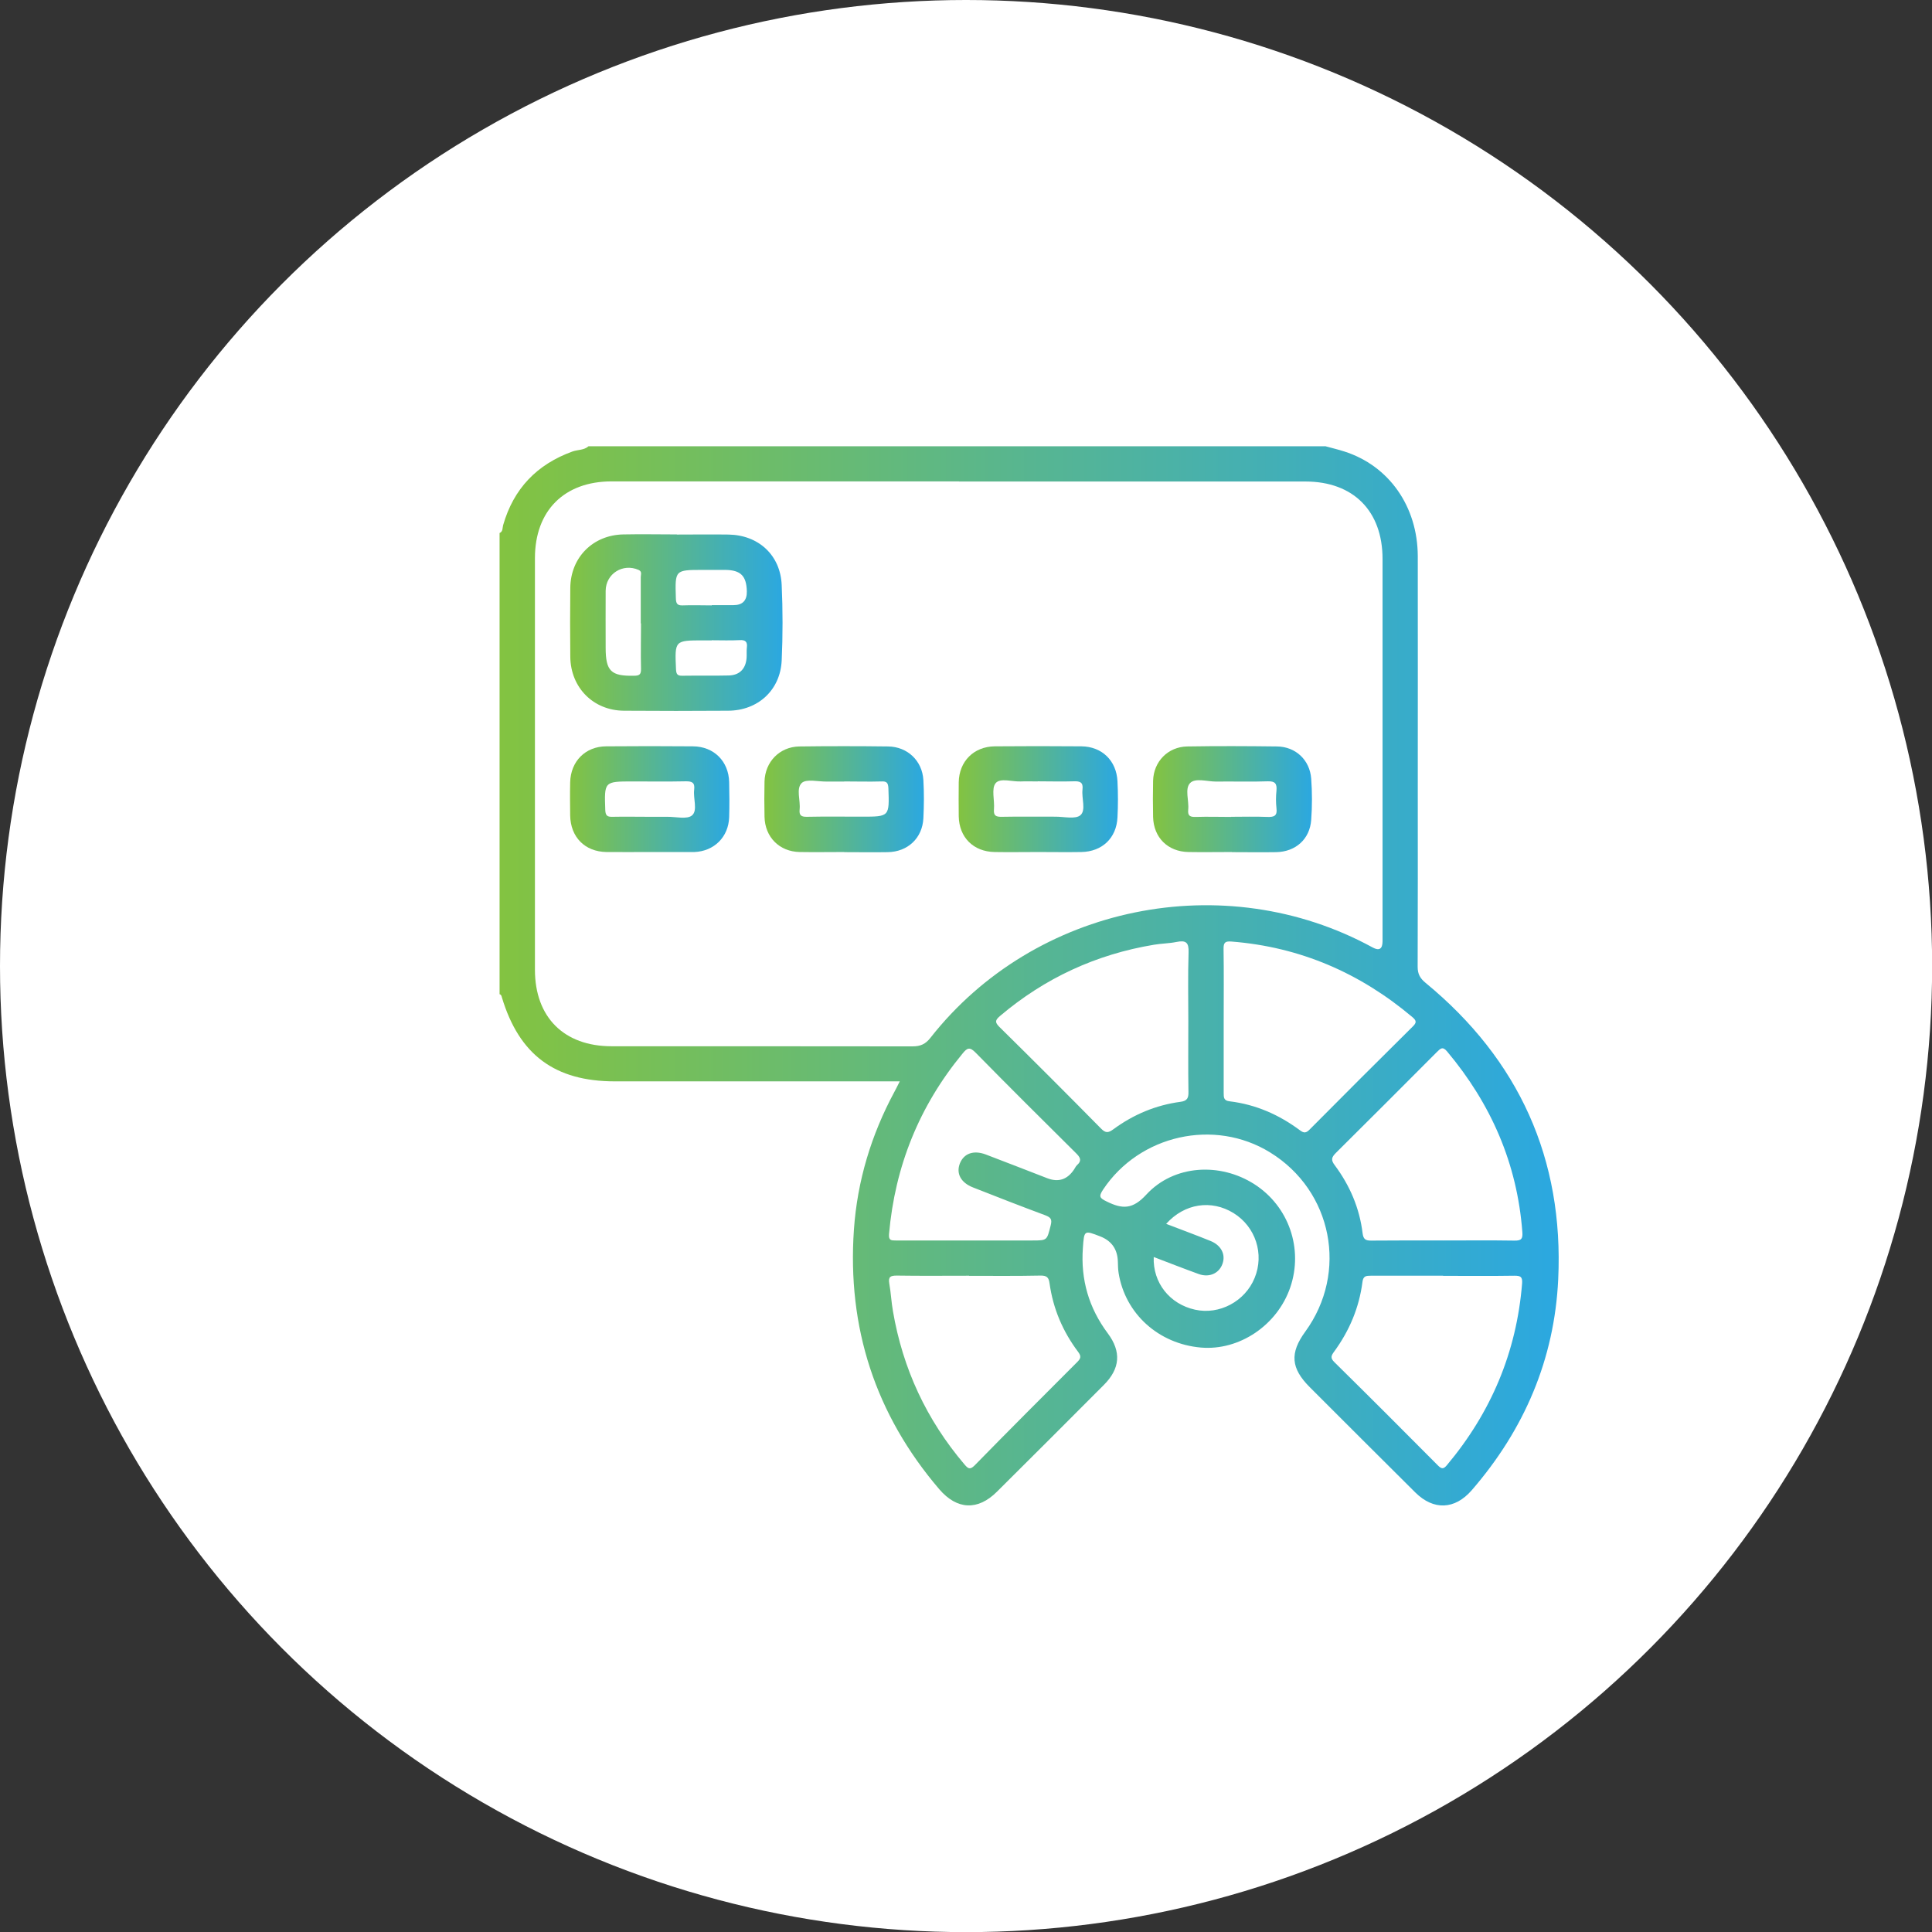
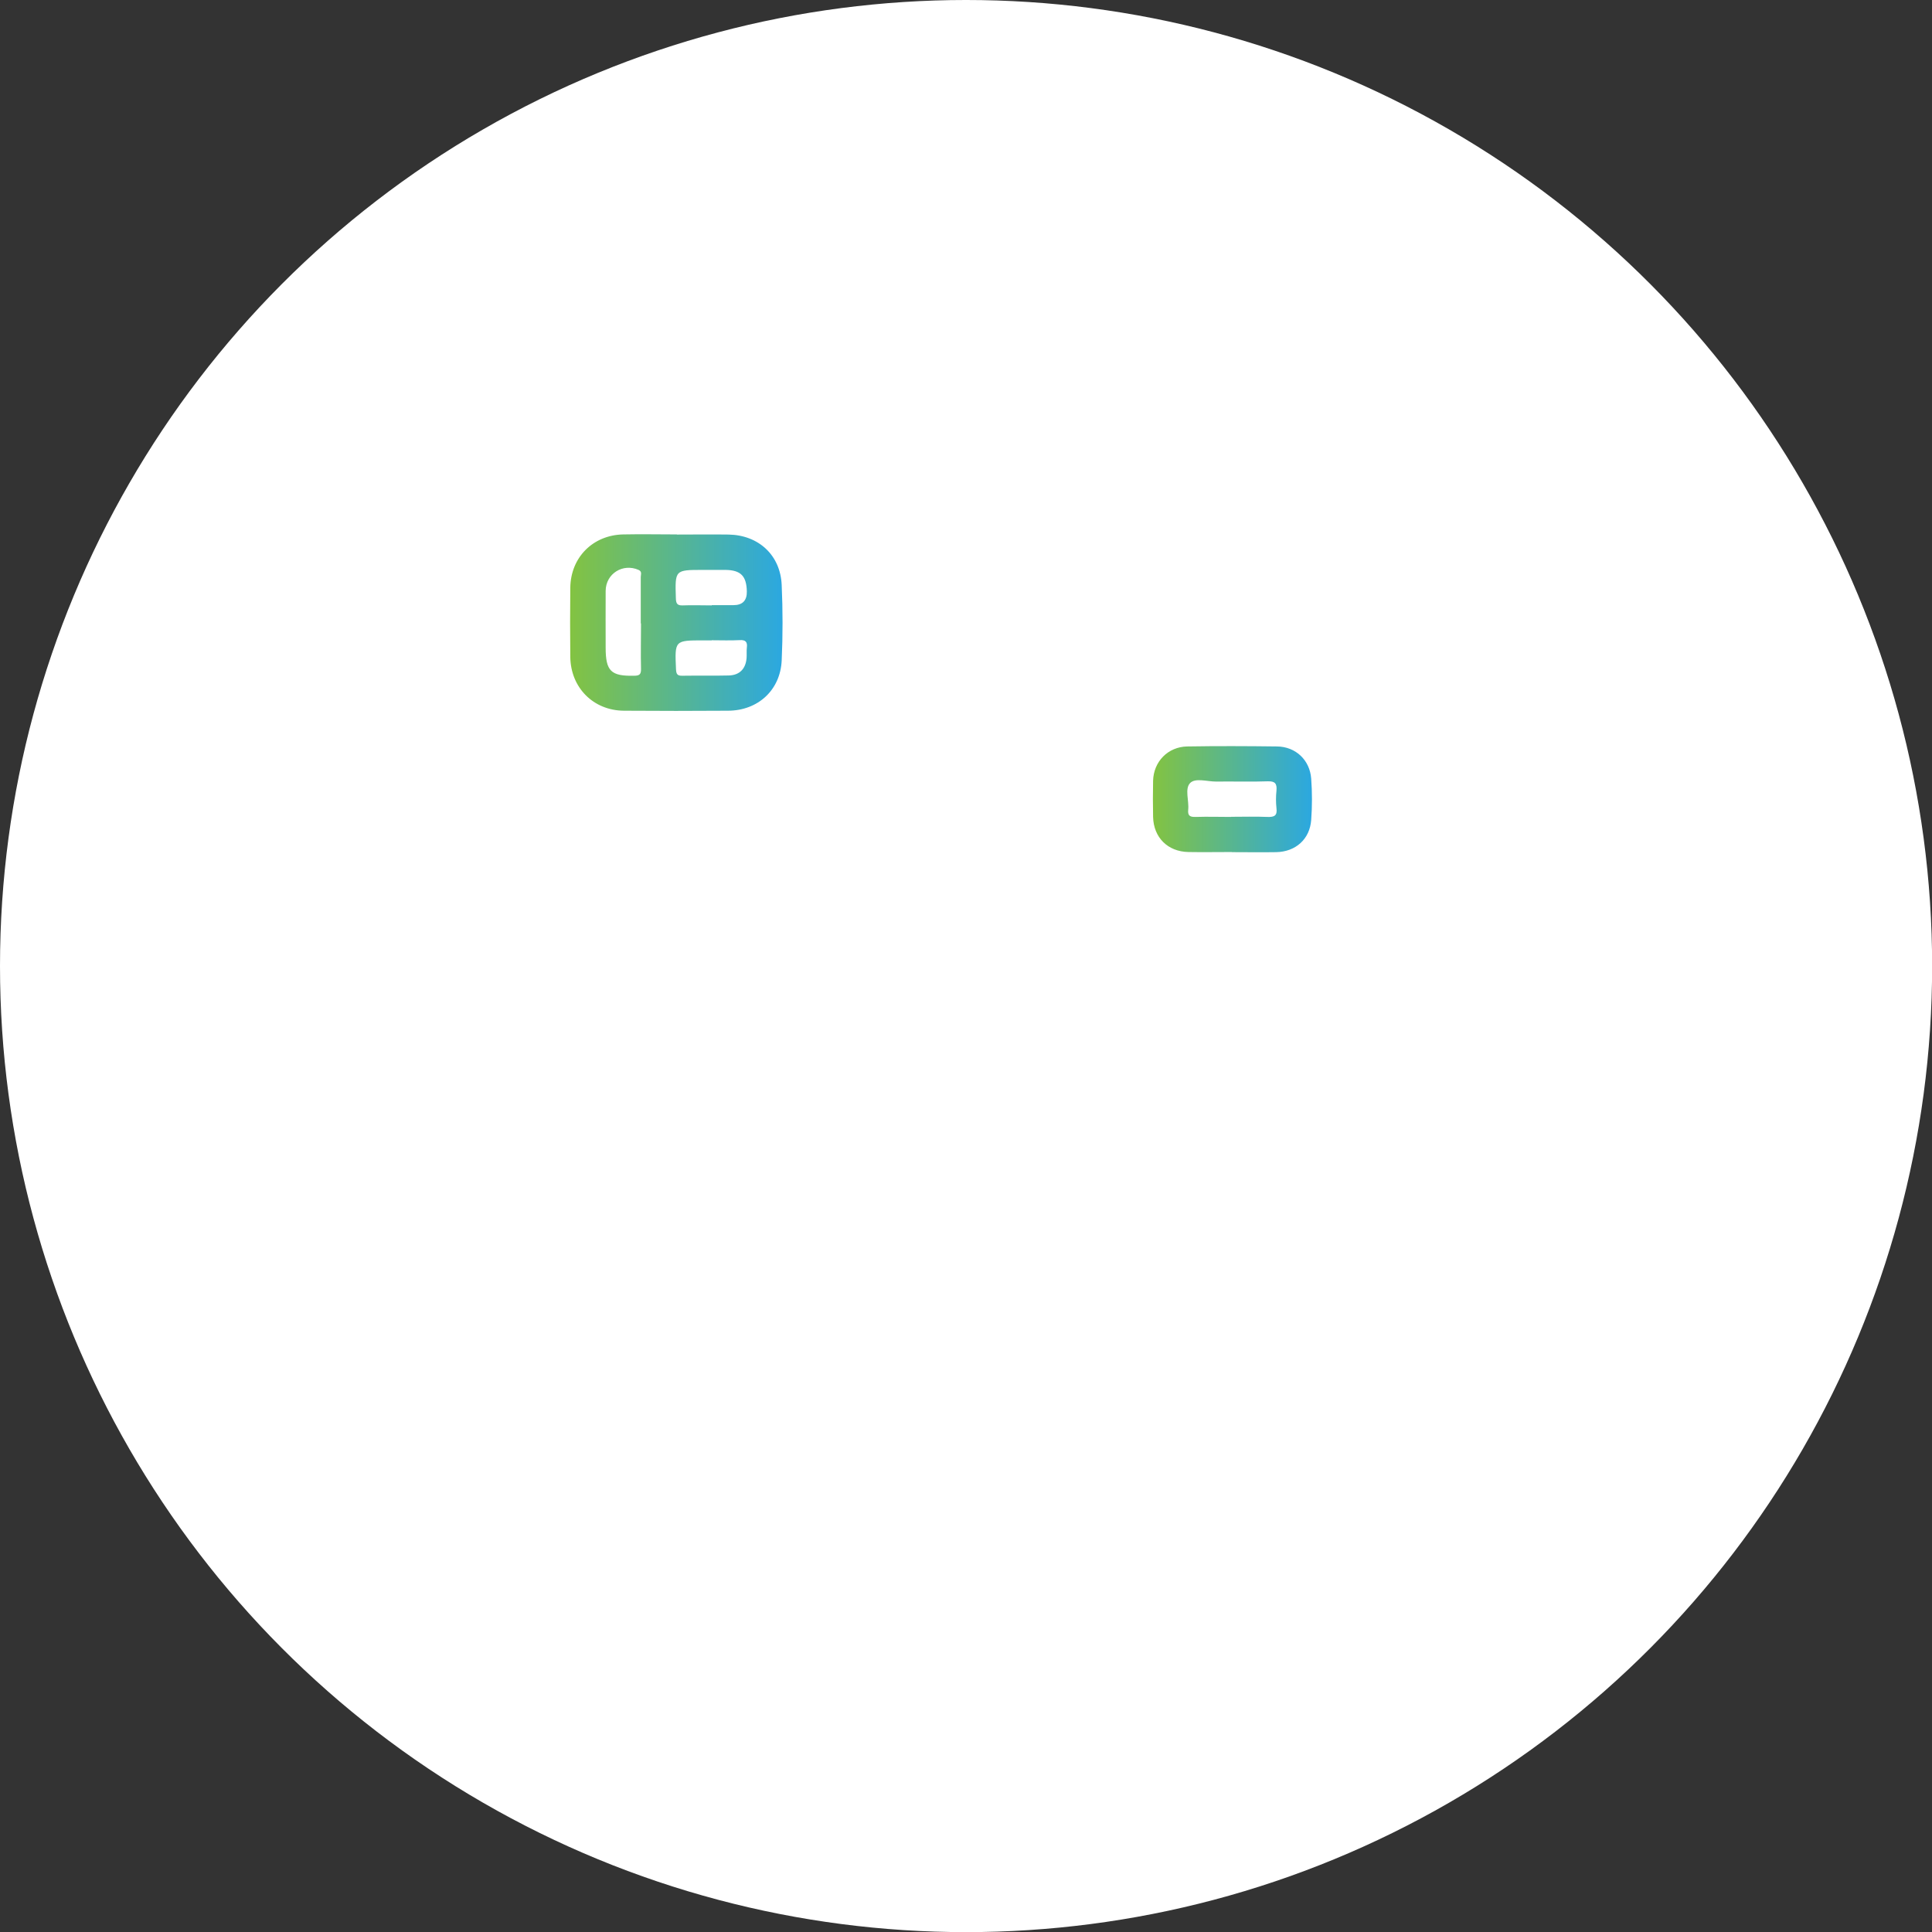
<svg xmlns="http://www.w3.org/2000/svg" xmlns:xlink="http://www.w3.org/1999/xlink" id="Layer_1" data-name="Layer 1" viewBox="0 0 152.99 152.99">
  <rect x="0" y="0" width="152.99" height="152.99" fill="#333333" stroke="none" />
  <defs>
    <style>
      .cls-1 {
        fill: url(#linear-gradient-2);
      }

      .cls-2 {
        fill: #fff;
      }

      .cls-3 {
        fill: url(#linear-gradient-6);
      }

      .cls-4 {
        fill: url(#linear-gradient-5);
      }

      .cls-5 {
        fill: url(#linear-gradient-3);
      }

      .cls-6 {
        fill: url(#linear-gradient);
      }

      .cls-7 {
        fill: url(#linear-gradient-4);
      }
    </style>
    <linearGradient id="linear-gradient" x1="39.57" y1="77.28" x2="123.42" y2="77.28" gradientUnits="userSpaceOnUse">
      <stop offset="0" stop-color="#83c341" />
      <stop offset=".99" stop-color="#2ca8df" />
    </linearGradient>
    <linearGradient id="linear-gradient-2" x1="45.14" y1="49.32" x2="61.97" y2="49.32" xlink:href="#linear-gradient" />
    <linearGradient id="linear-gradient-3" x1="91.29" y1="63.27" x2="103.9" y2="63.27" xlink:href="#linear-gradient" />
    <linearGradient id="linear-gradient-4" x1="45.14" y1="63.28" x2="57.76" y2="63.28" xlink:href="#linear-gradient" />
    <linearGradient id="linear-gradient-5" x1="60.53" y1="63.28" x2="73.16" y2="63.28" xlink:href="#linear-gradient" />
    <linearGradient id="linear-gradient-6" x1="75.92" y1="63.28" x2="88.53" y2="63.28" xlink:href="#linear-gradient" />
  </defs>
  <circle class="cls-2" cx="76.5" cy="76.5" r="76.5" />
  <g>
-     <path class="cls-6" d="M104.93,35.33c.51,.14,1.02,.26,1.52,.42,3.54,1.13,5.81,4.35,5.82,8.3,.01,6.17,0,12.34,0,18.51,0,4.67,.01,9.34-.01,14,0,.58,.2,.92,.64,1.28,7.38,6.08,10.94,13.93,10.49,23.47-.3,6.33-2.69,11.9-6.85,16.7-1.34,1.54-3.02,1.61-4.47,.17-2.79-2.77-5.57-5.55-8.35-8.33-1.5-1.5-1.6-2.7-.36-4.4,3.42-4.7,2.15-11.15-2.78-14.19-4.42-2.73-10.35-1.39-13.23,2.94-.36,.55-.28,.67,.3,.95,1.24,.61,2.05,.62,3.13-.56,2.18-2.36,5.84-2.56,8.56-.81,2.72,1.75,3.88,5.11,2.83,8.17-1.03,3-4.04,5.02-7.07,4.76-3.36-.29-6-2.68-6.52-5.9-.05-.3-.05-.6-.06-.9q-.04-1.47-1.39-2c-1.29-.5-1.28-.5-1.38,.92-.18,2.5,.47,4.74,1.97,6.75,1.09,1.46,.98,2.8-.31,4.09-2.81,2.82-5.63,5.64-8.46,8.45-1.52,1.52-3.17,1.44-4.57-.19-5.07-5.93-7.3-12.81-6.76-20.57,.27-3.85,1.37-7.49,3.2-10.89,.13-.23,.24-.47,.43-.84-.38,0-.66,0-.94,0-7.21,0-14.41,0-21.62,0-4.75,0-7.58-2.1-8.95-6.66-.03-.11-.05-.21-.18-.24V42.21c.28-.12,.22-.41,.28-.62,.83-2.9,2.68-4.82,5.5-5.84,.42-.15,.9-.09,1.26-.41,19.44,0,38.88,0,58.32,0Zm-28.99,2.79c-9.17,0-18.34,0-27.51,0-3.75,0-6.07,2.32-6.07,6.08,0,10.86,0,21.72,0,32.59,0,3.76,2.3,6.06,6.07,6.06,7.94,0,15.88,0,23.83,.01,.63,0,1.03-.18,1.42-.68,8.26-10.52,23.28-13.57,35.02-7.15q.77,.42,.78-.48c0-10.1,0-20.2,0-30.29,0-3.8-2.32-6.13-6.11-6.13-9.14,0-18.29,0-27.43,0Zm18.16,42.78c0-1.83-.04-3.65,.02-5.48,.03-.79-.21-.98-.95-.83-.58,.12-1.19,.12-1.78,.22-4.59,.76-8.66,2.64-12.21,5.65-.38,.33-.41,.49-.04,.86,2.7,2.66,5.38,5.34,8.04,8.04,.37,.38,.58,.36,.99,.06,1.58-1.16,3.35-1.91,5.31-2.17,.54-.07,.64-.31,.63-.79-.03-1.85-.01-3.71-.01-5.56Zm20.18,17.33c1.88,0,3.76-.02,5.65,.01,.56,.01,.66-.16,.62-.68-.41-5.43-2.48-10.15-5.96-14.3-.36-.43-.53-.22-.81,.05-2.66,2.67-5.32,5.33-7.99,7.98-.35,.35-.42,.56-.09,.99,1.19,1.6,1.96,3.39,2.2,5.38,.06,.45,.21,.58,.66,.58,1.91-.02,3.82-.01,5.73-.01Zm0,2.79c-1.91,0-3.82,0-5.73,0-.37,0-.6,.02-.66,.49-.26,2.04-1.04,3.88-2.25,5.53-.22,.3-.31,.49,.01,.81,2.76,2.72,5.5,5.46,8.23,8.21,.3,.3,.45,.25,.69-.03,3.5-4.17,5.52-8.95,5.96-14.39,.04-.54-.12-.62-.61-.62-1.88,.03-3.76,.01-5.65,.01Zm-37.54,0c-1.91,0-3.82,.02-5.73-.01-.5,0-.68,.1-.59,.63,.13,.72,.16,1.46,.29,2.19,.78,4.56,2.66,8.6,5.66,12.13,.27,.31,.42,.47,.8,.09,2.69-2.75,5.41-5.47,8.13-8.19,.28-.28,.34-.45,.08-.8-1.22-1.62-1.99-3.43-2.27-5.44-.06-.46-.22-.62-.72-.61-1.88,.04-3.76,.02-5.65,.02Zm20.16-20.21c0,1.91,0,3.82,0,5.73,0,.36,0,.62,.47,.67,2.08,.25,3.93,1.07,5.59,2.31,.31,.23,.48,.19,.74-.07,2.71-2.73,5.43-5.45,8.17-8.16,.32-.31,.3-.47-.03-.75-4.14-3.49-8.88-5.55-14.31-5.98-.5-.04-.65,.06-.64,.59,.03,1.88,.01,3.77,.01,5.65Zm-20.21,17.42h5.07c1.18,0,1.14-.01,1.44-1.19,.13-.5,0-.64-.44-.81-1.91-.71-3.81-1.45-5.71-2.2-.97-.38-1.35-1.11-1.04-1.9,.32-.8,1.09-1.07,2.05-.71,1.63,.62,3.24,1.25,4.87,1.88q1.32,.51,2.12-.69c.08-.11,.13-.25,.23-.34,.43-.38,.24-.65-.1-.98-2.65-2.63-5.3-5.26-7.92-7.93-.47-.48-.67-.39-1.04,.07-3.43,4.16-5.35,8.93-5.82,14.29-.04,.51,.17,.51,.54,.51,1.91,0,3.82,0,5.73,0Zm15.67-1.31c1.22,.47,2.37,.89,3.5,1.35,.79,.32,1.16,.98,.99,1.66-.21,.85-1.03,1.28-1.92,.96-1.19-.43-2.36-.89-3.57-1.35-.08,2.04,1.27,3.73,3.27,4.17,1.92,.43,3.96-.65,4.72-2.51,.78-1.89,.08-4.06-1.67-5.14-1.75-1.08-3.88-.77-5.33,.85Z" />
    <path class="cls-1" d="M53.6,42.33c1.36,0,2.73-.02,4.09,0,2.38,.04,4.11,1.63,4.21,4,.09,1.99,.09,3.98,0,5.97-.11,2.36-1.89,3.97-4.24,3.98-2.75,.02-5.51,.02-8.26,0-2.42-.02-4.21-1.83-4.24-4.26-.02-1.83-.02-3.65,0-5.48,.03-2.4,1.79-4.17,4.19-4.22,1.42-.03,2.84,0,4.25,0Zm-2.86,7.04c0-1.23,0-2.45,0-3.68,0-.19,.12-.43-.17-.56-1.25-.55-2.6,.3-2.61,1.66-.01,1.5,0,3,0,4.5,0,1.86,.43,2.26,2.25,2.22,.43,0,.56-.11,.55-.55-.03-1.2,0-2.4,0-3.6Zm5.62-1.45c.57,0,1.14,0,1.72,0q1.08,0,1.06-1.09c-.03-1.22-.48-1.68-1.68-1.7-.6,0-1.2,0-1.8,0-2.22,0-2.21,0-2.14,2.24,.01,.41,.1,.59,.55,.57,.76-.03,1.53,0,2.29,0Zm0,2.79h-.65c-2.29,0-2.28,0-2.18,2.27,.02,.37,.08,.54,.49,.53,1.23-.02,2.45,.01,3.68-.02,.86-.02,1.35-.52,1.42-1.38,.02-.27-.01-.55,.02-.82,.06-.45-.09-.63-.57-.6-.73,.04-1.47,.01-2.21,.01Z" />
    <path class="cls-5" d="M97.55,67.47c-1.15,0-2.29,.02-3.44,0-1.64-.03-2.76-1.15-2.8-2.78-.02-.95-.02-1.91,0-2.86,.04-1.53,1.18-2.69,2.7-2.72,2.37-.04,4.75-.03,7.12,0,1.47,.02,2.59,1.07,2.7,2.55,.08,1.08,.08,2.18,0,3.27-.11,1.52-1.23,2.52-2.77,2.55-1.17,.02-2.35,0-3.52,0Zm-.06-2.79c.95,0,1.91-.03,2.86,.01,.54,.02,.81-.08,.73-.69-.05-.46-.05-.93,0-1.39,.05-.56-.11-.76-.7-.74-1.36,.05-2.73,0-4.09,.02-.7,0-1.64-.31-2.05,.12-.44,.46-.07,1.4-.15,2.12-.05,.51,.19,.57,.61,.56,.93-.03,1.85,0,2.78,0Z" />
-     <path class="cls-7" d="M51.46,67.47c-1.15,0-2.29,.01-3.44,0-1.71-.03-2.84-1.18-2.87-2.9-.01-.87-.02-1.75,0-2.62,.04-1.66,1.2-2.84,2.85-2.85,2.29-.02,4.58-.02,6.87,0,1.66,.01,2.83,1.18,2.87,2.83,.02,.93,.03,1.86,0,2.78-.05,1.57-1.19,2.7-2.76,2.76-.05,0-.11,0-.16,0-1.12,0-2.24,0-3.36,0Zm-.01-2.79c.46,0,.93,0,1.39,0,.68-.01,1.58,.23,1.97-.12,.45-.4,.07-1.33,.16-2.03,.07-.57-.18-.67-.69-.66-1.39,.03-2.78,.01-4.17,.01-2.27,0-2.26,0-2.18,2.27,.02,.46,.18,.54,.58,.53,.98-.02,1.96,0,2.94,0Z" />
-     <path class="cls-4" d="M66.85,67.47c-1.17,0-2.35,.02-3.52,0-1.62-.03-2.76-1.19-2.79-2.8-.02-.93-.02-1.86,0-2.78,.04-1.56,1.19-2.75,2.75-2.78,2.35-.03,4.69-.03,7.04,0,1.53,.02,2.7,1.13,2.79,2.66,.06,1.01,.05,2.02,0,3.03-.08,1.57-1.24,2.66-2.83,2.68-1.15,.02-2.29,0-3.44,0Zm0-5.58c-.46,0-.93,0-1.39,0-.68,.01-1.6-.23-1.97,.11-.47,.45-.09,1.38-.17,2.1-.05,.47,.13,.59,.59,.58,1.44-.03,2.89-.01,4.33-.01,2.2,0,2.19,0,2.11-2.25-.02-.44-.14-.56-.56-.54-.98,.03-1.96,0-2.94,0Z" />
-     <path class="cls-3" d="M82.2,67.47c-1.15,0-2.29,.02-3.44,0-1.68-.03-2.81-1.16-2.84-2.83-.01-.9-.01-1.8,0-2.7,.03-1.65,1.19-2.82,2.85-2.84,2.29-.02,4.58-.02,6.87,0,1.62,.02,2.77,1.13,2.85,2.77,.05,.95,.05,1.91,0,2.86-.08,1.64-1.22,2.71-2.86,2.74-1.15,.02-2.29,0-3.44,0Zm-.04-5.59c-.44,0-.87-.02-1.3,0-.7,.04-1.65-.31-2.02,.14-.35,.43-.07,1.35-.13,2.05-.05,.54,.17,.62,.64,.61,1.41-.03,2.83,0,4.24-.01,.68,0,1.58,.22,1.97-.12,.45-.4,.08-1.33,.16-2.03,.07-.58-.2-.67-.7-.65-.95,.03-1.9,0-2.85,0Z" />
  </g>
</svg>